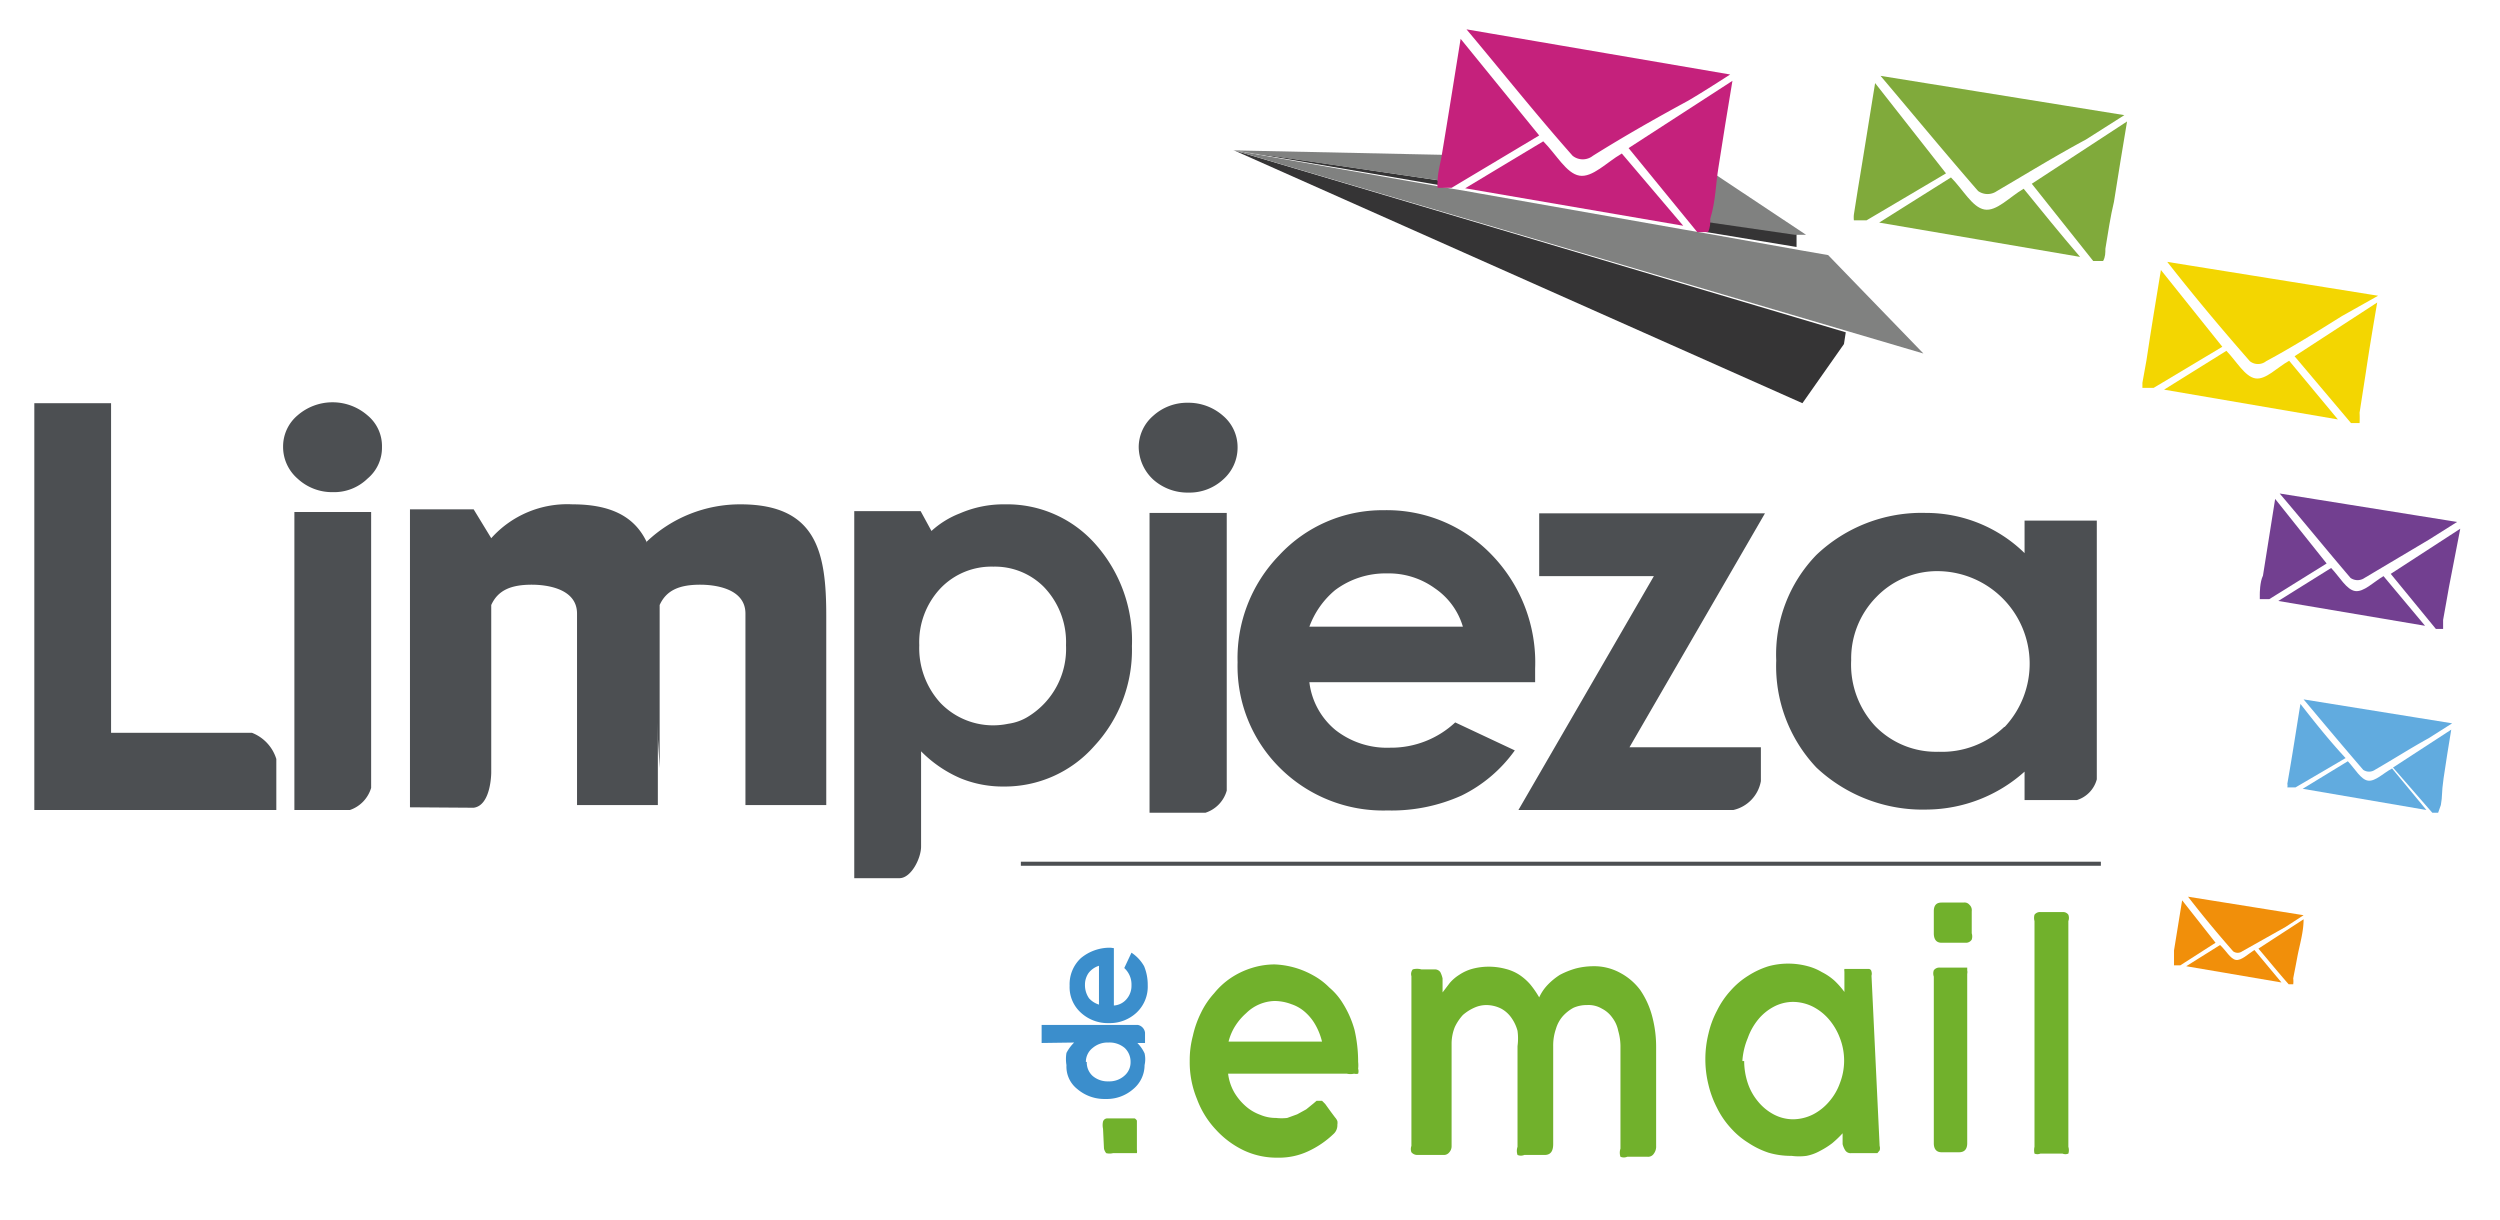
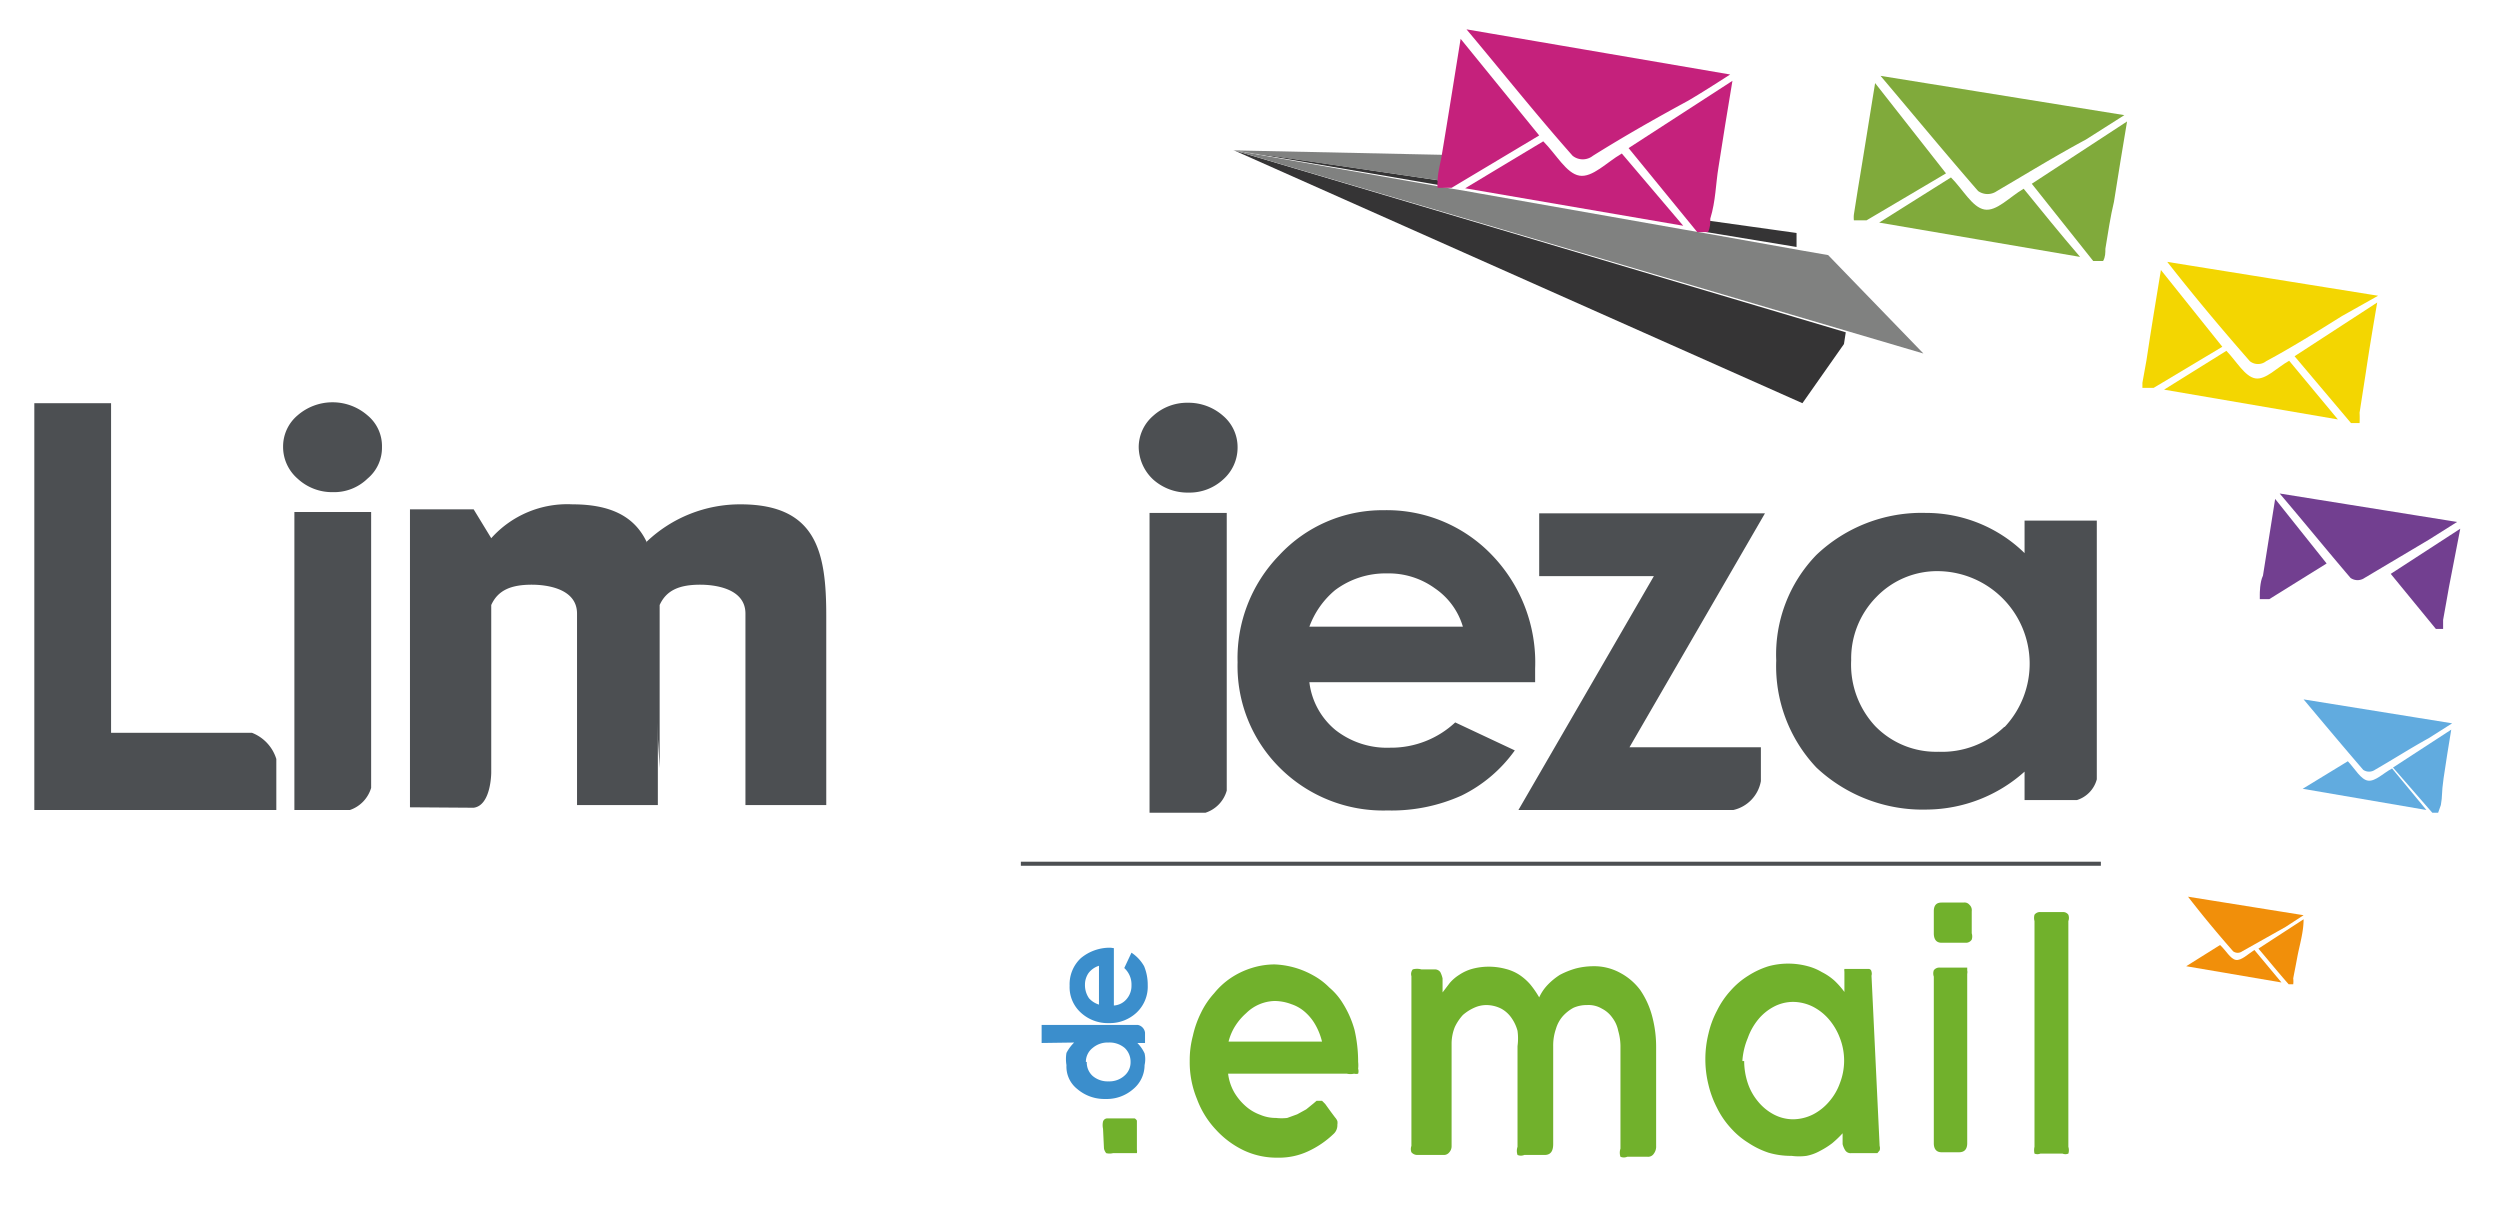
<svg xmlns="http://www.w3.org/2000/svg" id="Capa_1" data-name="Capa 1" viewBox="0 0 55.37 27.01">
  <defs>
    <style>.cls-1{fill:#353435;}.cls-2{fill:#808180;}.cls-3{fill:#c5217c;}.cls-4,.cls-5{fill:#4c4f52;}.cls-4{fill-rule:evenodd;}.cls-6{fill:#3b8ecc;}.cls-7{fill:#71b12c;}.cls-8{fill:#fff;stroke:#4c4f52;stroke-miterlimit:10;stroke-width:0.09px;}.cls-9{fill:#80aa3b;}.cls-10{fill:#f3d601;}.cls-11{fill:#723f90;}.cls-12{fill:#61abdf;}.cls-13{fill:#f18f0a;}</style>
  </defs>
  <title>TEA SEGURO ROJO</title>
  <path class="cls-1" d="M37.79,4.88l2,.28,0,.31-2-.33C37.76,5.05,37.78,5,37.79,4.88Z" />
  <polygon class="cls-1" points="40.88 7.36 40.84 7.62 39.92 8.93 27.33 3.33 40.88 7.36" />
  <path class="cls-1" d="M31.88,4.1l-4.51-.77h0L31.9,4A.68.68,0,0,1,31.88,4.1Z" />
  <path class="cls-2" d="M31.9,4l-4.59-.67L32,3.43Z" />
-   <path class="cls-2" d="M38,3.87l2,1.33-.25,0-2-.29C37.93,4.54,38,4.2,38,3.87Z" />
  <polygon class="cls-2" points="27.33 3.33 32.16 4.18 32.46 4.23 32.74 4.28 37.27 5.08 37.56 5.13 37.79 5.17 39.86 5.54 40.49 5.65 42.6 7.83 39.65 6.96 27.33 3.33 27.33 3.33 27.33 3.33" />
  <path class="cls-3" d="M35.28,3.45a.36.36,0,0,1-.45,0C34,2.51,33.31,1.64,32.48.65h0l5.84,1h0c-.36.23-.64.41-.93.58C36.69,2.61,36,3,35.28,3.45Z" />
  <path class="cls-3" d="M34.18,3.13c.29.29.51.71.8.76s.61-.3.94-.49L37.28,5l-4.83-.83Z" />
  <path class="cls-3" d="M37.88,4.84c0,.1,0,.2-.05.3l-.24,0L36.07,3.28l2.3-1.49h0c-.11.65-.21,1.28-.31,1.92C38,4.07,38,4.45,37.88,4.84Z" />
  <path class="cls-3" d="M32.15,4.16l-.31,0a.59.59,0,0,1,0-.14c0-.21.07-.42.1-.63.14-.84.27-1.66.41-2.53h0L34.09,3Z" />
  <path class="cls-4" d="M8.22,11.34H6.52v6.6H7.75a.74.74,0,0,0,.47-.49Z" />
  <path class="cls-4" d="M6.59,10.6a1.12,1.12,0,0,0,.78.3,1.06,1.06,0,0,0,.77-.3.89.89,0,0,0,.32-.7.88.88,0,0,0-.32-.7,1.18,1.18,0,0,0-1.55,0,.9.9,0,0,0-.32.69A.93.93,0,0,0,6.59,10.6Z" />
  <path class="cls-4" d="M6.12,16.81a.91.91,0,0,0-.54-.58H2.46V8.93H.76v7.3h0v1.71H6.12Z" />
  <path class="cls-5" d="M9.08,17.88v-6.6h1.41l.39.64a2.26,2.26,0,0,1,1.8-.75c1.69,0,1.89,1.08,1.89,2.47v4.19H12.78V13.59c0-.58-.73-.64-1-.64-.46,0-.75.12-.9.45v3.71s0,.73-.39.78Z" />
  <path class="cls-5" d="M14.32,12a3,3,0,0,1,2.08-.83c1.7,0,1.9,1.08,1.9,2.47v4.19H16.51V13.59c0-.58-.73-.64-1-.64-.46,0-.75.12-.9.45l0,3.61" />
-   <path class="cls-5" d="M20.39,11.32l.24.44a2,2,0,0,1,.63-.39,2.43,2.43,0,0,1,1-.2,2.61,2.61,0,0,1,2,.88,3.21,3.21,0,0,1,.81,2.26,3.13,3.13,0,0,1-.84,2.22,2.64,2.64,0,0,1-2,.89,2.47,2.47,0,0,1-.95-.18,2.76,2.76,0,0,1-.88-.6v2.11c0,.26-.22.7-.48.7h-1V11.32ZM22,12.55a1.56,1.56,0,0,0-1.17.48,1.74,1.74,0,0,0-.47,1.26,1.8,1.8,0,0,0,.47,1.28,1.62,1.62,0,0,0,1.5.46,1.12,1.12,0,0,0,.46-.17,1.76,1.76,0,0,0,.82-1.57A1.76,1.76,0,0,0,23.12,13,1.53,1.53,0,0,0,22,12.55Z" />
  <path class="cls-5" d="M34,15.11h-5a1.62,1.62,0,0,0,.58,1.06,1.85,1.85,0,0,0,1.21.39A2.08,2.08,0,0,0,32.23,16l1.32.62a3.15,3.15,0,0,1-1.18,1,3.78,3.78,0,0,1-1.64.33A3.24,3.24,0,0,1,28.34,17a3.17,3.17,0,0,1-.93-2.33,3.27,3.27,0,0,1,.92-2.37,3.12,3.12,0,0,1,2.32-1,3.22,3.22,0,0,1,2.4,1A3.43,3.43,0,0,1,34,14.81ZM32.4,13.88a1.56,1.56,0,0,0-.62-.85,1.74,1.74,0,0,0-1.06-.33,1.86,1.86,0,0,0-1.15.37,1.91,1.91,0,0,0-.57.81Z" />
  <path class="cls-5" d="M34.09,11.37h5l-3,5.18H39l0,.75a.8.8,0,0,1-.61.64H33.63l3-5.18H34.09Z" />
  <path class="cls-4" d="M27.17,11.36H25.46V18H26.7a.72.72,0,0,0,.47-.49Z" />
  <path class="cls-4" d="M25.54,10.62a1.14,1.14,0,0,0,.78.29,1.1,1.1,0,0,0,.77-.29.94.94,0,0,0,.32-.71.91.91,0,0,0-.32-.7,1.16,1.16,0,0,0-.78-.29,1.12,1.12,0,0,0-.77.29.92.92,0,0,0-.32.69A1,1,0,0,0,25.54,10.62Z" />
  <path class="cls-5" d="M44.84,11.53v.72a3.12,3.12,0,0,0-2.19-.89,3.38,3.38,0,0,0-2.42.93,3.17,3.17,0,0,0-.89,2.34A3.27,3.27,0,0,0,40.23,17a3.44,3.44,0,0,0,2.46.93,3.28,3.28,0,0,0,2.15-.84v.63H46a.66.66,0,0,0,.44-.46V11.53Zm-.45,4.57a2,2,0,0,1-1.46.55,1.88,1.88,0,0,1-1.4-.57A2,2,0,0,1,41,14.62a1.94,1.94,0,0,1,.56-1.4,1.87,1.87,0,0,1,1.39-.57,2.05,2.05,0,0,1,1.45,3.45Z" />
  <path class="cls-6" d="M23.07,23.1v-.4H25.2a.2.2,0,0,1,.16.17v.23h-.17a.8.8,0,0,1,.16.23.58.58,0,0,1,0,.26.69.69,0,0,1-.25.53.89.89,0,0,1-.62.22.92.92,0,0,1-.62-.22.63.63,0,0,1-.24-.53.81.81,0,0,1,0-.27.91.91,0,0,1,.17-.23Zm1,.42a.4.4,0,0,0,.13.31.51.51,0,0,0,.35.12.5.5,0,0,0,.38-.15.39.39,0,0,0,.11-.28.42.42,0,0,0-.13-.31.52.52,0,0,0-.36-.12.51.51,0,0,0-.35.12A.39.39,0,0,0,24.05,23.52Z" />
  <path class="cls-6" d="M24.67,21v1.27a.4.4,0,0,0,.28-.14.45.45,0,0,0,.11-.31.49.49,0,0,0-.16-.38l.16-.34a.88.88,0,0,1,.28.3,1.08,1.08,0,0,1,.08.42.79.79,0,0,1-.25.61.87.87,0,0,1-.61.23.88.88,0,0,1-.63-.24.76.76,0,0,1-.24-.59.79.79,0,0,1,.25-.61,1,1,0,0,1,.66-.23Zm-.33.39a.46.46,0,0,0-.23.16.45.45,0,0,0-.08.26.51.51,0,0,0,.09.3.49.49,0,0,0,.22.14Z" />
  <path class="cls-7" d="M24.43,25a.37.37,0,0,1,0-.16.1.1,0,0,1,.1-.07h.6a.12.12,0,0,1,.05.05s0,0,0,.08v.56a.24.24,0,0,1,0,.08.07.07,0,0,1,0,0l-.07,0h-.46a.31.31,0,0,1-.15,0s-.05-.06-.05-.12Z" />
  <path class="cls-7" d="M29.53,25.12a2.06,2.06,0,0,1-.56.38,1.52,1.52,0,0,1-.67.14,1.71,1.71,0,0,1-.75-.16,2,2,0,0,1-.62-.46,2,2,0,0,1-.42-.68,2.13,2.13,0,0,1-.16-.84,2.1,2.1,0,0,1,.07-.56,2.21,2.21,0,0,1,.18-.51,1.8,1.8,0,0,1,.29-.43,1.68,1.68,0,0,1,.37-.34,1.78,1.78,0,0,1,.46-.22,1.7,1.7,0,0,1,.51-.08,1.89,1.89,0,0,1,.85.24,1.54,1.54,0,0,1,.36.27,1.43,1.43,0,0,1,.3.35,2.21,2.21,0,0,1,.26.59,3.15,3.15,0,0,1,.08.71.66.66,0,0,1,0,.15.18.18,0,0,1,0,.11.19.19,0,0,1-.09,0,.37.37,0,0,1-.16,0H27.2a1.1,1.1,0,0,0,.14.42,1.25,1.25,0,0,0,.25.3,1,1,0,0,0,.32.19.87.87,0,0,0,.35.07,1.07,1.07,0,0,0,.25,0l.22-.08.2-.11.16-.13h0l.07-.06.06,0,.06,0,.07.07.13.18.09.12a.25.25,0,0,1,.05.08.24.24,0,0,1,0,.08A.26.26,0,0,1,29.53,25.12Zm-1.3-2.95a.93.93,0,0,0-.63.27,1.31,1.31,0,0,0-.24.28,1.19,1.19,0,0,0-.15.35h2.07a1.42,1.42,0,0,0-.14-.36,1.09,1.09,0,0,0-.23-.29.87.87,0,0,0-.31-.18A1.06,1.06,0,0,0,28.23,22.17Z" />
  <path class="cls-7" d="M31.29,21.47a.36.36,0,0,1,.19,0h.29a.15.15,0,0,1,.13.06.58.58,0,0,1,.05.14l0,.31.16-.21a.91.91,0,0,1,.21-.18,1,1,0,0,1,.28-.13,1.4,1.4,0,0,1,.38-.05,1.44,1.44,0,0,1,.37.05,1,1,0,0,1,.3.13,1.21,1.21,0,0,1,.24.21,2.11,2.11,0,0,1,.2.29,1,1,0,0,1,.19-.28,1.44,1.44,0,0,1,.27-.22,1.83,1.83,0,0,1,.35-.14,1.58,1.58,0,0,1,.38-.05,1.2,1.2,0,0,1,.61.15,1.33,1.33,0,0,1,.44.38,1.87,1.87,0,0,1,.26.57,2.63,2.63,0,0,1,.09.7v2.18a.26.26,0,0,1-.05.17.15.15,0,0,1-.14.07h-.45a.19.19,0,0,1-.15,0,.28.28,0,0,1,0-.18V23.16a1.26,1.26,0,0,0-.05-.33.7.7,0,0,0-.13-.29.63.63,0,0,0-.23-.2.58.58,0,0,0-.33-.08.73.73,0,0,0-.3.06.88.88,0,0,0-.24.19.75.75,0,0,0-.15.28,1.12,1.12,0,0,0-.06.38v2.17c0,.16-.06.24-.19.24h-.45a.19.19,0,0,1-.15,0,.28.28,0,0,1,0-.18V23.17a1.27,1.27,0,0,0,0-.34.9.9,0,0,0-.13-.28.66.66,0,0,0-.23-.21.74.74,0,0,0-.34-.08.65.65,0,0,0-.26.06,1,1,0,0,0-.25.16,1.06,1.06,0,0,0-.18.27,1,1,0,0,0-.07.35v2.28a.2.2,0,0,1-.05.14.15.15,0,0,1-.13.06H31.4a.17.17,0,0,1-.14-.06.2.2,0,0,1,0-.14V21.62A.16.16,0,0,1,31.29,21.47Z" />
  <path class="cls-7" d="M41.63,25.38a.17.17,0,0,1,0,.1l-.05.06-.08,0H41a.14.14,0,0,1-.13-.06.45.45,0,0,1-.06-.14V25.1a2.39,2.39,0,0,1-.23.22,1.78,1.78,0,0,1-.27.17,1,1,0,0,1-.3.11,1.24,1.24,0,0,1-.33,0,1.75,1.75,0,0,1-.51-.07,1.88,1.88,0,0,1-.45-.22,1.75,1.75,0,0,1-.39-.33,1.9,1.9,0,0,1-.3-.44,2.23,2.23,0,0,1-.19-.51,2.36,2.36,0,0,1,0-1.14,2.07,2.07,0,0,1,.19-.51,1.9,1.9,0,0,1,.3-.44,1.75,1.75,0,0,1,.39-.33,1.85,1.85,0,0,1,.45-.21,1.66,1.66,0,0,1,.87,0,1.2,1.2,0,0,1,.31.13,1.26,1.26,0,0,1,.28.19,1.79,1.79,0,0,1,.22.25l0-.35,0-.1a.16.16,0,0,1,0-.06s0,0,0,0h.46l.08,0s.05,0,.06.06a.16.16,0,0,1,0,.09Zm-3-1.88a1.57,1.57,0,0,0,.08.49,1.25,1.25,0,0,0,.23.41,1.13,1.13,0,0,0,.34.28.92.92,0,0,0,.43.11,1,1,0,0,0,.45-.11,1.17,1.17,0,0,0,.35-.28,1.27,1.27,0,0,0,.24-.41,1.38,1.38,0,0,0,0-1,1.38,1.38,0,0,0-.24-.41,1.17,1.17,0,0,0-.35-.28,1,1,0,0,0-.45-.11.92.92,0,0,0-.43.11,1.13,1.13,0,0,0-.34.28,1.36,1.36,0,0,0-.23.41A1.57,1.57,0,0,0,38.59,23.5Z" />
  <path class="cls-7" d="M42.83,20.18c0-.13.06-.19.17-.19h.49a.14.14,0,0,1,.13.05.16.16,0,0,1,.05.14v.49a.23.23,0,0,1,0,.14.15.15,0,0,1-.14.07H43c-.11,0-.17-.07-.17-.21Zm0,1.45a.21.21,0,0,1,0-.14.15.15,0,0,1,.13-.06h.55l.06,0,0,.06a.19.19,0,0,1,0,.08v3.75c0,.13-.06.2-.18.2H43c-.11,0-.17-.07-.17-.2Z" />
  <path class="cls-7" d="M45.06,20.4a.26.26,0,0,1,0-.14.15.15,0,0,1,.13-.06h.51a.14.14,0,0,1,.11.06.2.2,0,0,1,0,.14v5a.25.25,0,0,1,0,.15.17.17,0,0,1-.13,0h-.49a.17.17,0,0,1-.13,0,.33.33,0,0,1,0-.15Z" />
  <line class="cls-8" x1="22.61" y1="19.13" x2="46.53" y2="19.13" />
  <path class="cls-9" d="M44.23,4.23a.36.36,0,0,1-.42,0c-.73-.84-1.39-1.64-2.16-2.55h0l5.4.87h0l-.85.54C45.53,3.45,44.88,3.85,44.23,4.23Z" />
  <path class="cls-9" d="M43.21,3.93c.27.27.47.66.74.71s.56-.28.87-.46c.4.49.81,1,1.25,1.51l-4.45-.76Z" />
  <path class="cls-9" d="M46.63,5.51c0,.09,0,.18-.05.27l-.22,0L45,4.07l2.11-1.38h0c-.1.61-.2,1.19-.29,1.78C46.74,4.8,46.69,5.15,46.63,5.51Z" />
  <path class="cls-9" d="M41.34,4.88l-.28,0a.59.59,0,0,1,0-.13l.09-.57c.13-.78.25-1.54.38-2.34h0l1.57,2Z" />
  <path class="cls-10" d="M50.19,8a.29.29,0,0,1-.36,0C49.2,7.28,48.62,6.59,48,5.8h0l4.67.75h0L51.87,7C51.31,7.35,50.75,7.7,50.19,8Z" />
  <path class="cls-10" d="M49.31,7.77c.23.24.41.57.64.61s.48-.24.75-.39l1.08,1.3-3.85-.66Z" />
  <path class="cls-10" d="M52.26,9.14a2.23,2.23,0,0,1,0,.23l-.19,0L50.82,7.89,52.65,6.7h0c-.09.53-.17,1-.25,1.54Z" />
  <path class="cls-10" d="M47.7,8.59l-.25,0s0-.07,0-.11l.09-.5c.1-.67.21-1.33.32-2h0l1.36,1.7Z" />
  <path class="cls-11" d="M52.37,12.8a.27.27,0,0,1-.31,0c-.53-.62-1-1.2-1.57-1.87h0l3.93.63h0l-.62.39Z" />
-   <path class="cls-11" d="M51.63,12.58c.19.2.34.48.53.51s.41-.2.63-.33l.92,1.1-3.25-.55Z" />
  <path class="cls-11" d="M54.11,13.73l0,.2-.16,0-1-1.22,1.54-1h0L54.24,13C54.2,13.21,54.16,13.47,54.11,13.73Z" />
  <path class="cls-11" d="M50.26,13.27l-.21,0s0-.07,0-.1,0-.28.07-.42c.09-.56.18-1.12.27-1.7h0l1.14,1.43Z" />
  <path class="cls-12" d="M52.6,17.05a.23.23,0,0,1-.26,0c-.44-.51-.85-1-1.32-1.56h0l3.29.53h0l-.52.33C53.39,16.57,53,16.82,52.6,17.05Z" />
  <path class="cls-12" d="M52,16.86c.16.17.29.41.45.43s.34-.17.53-.27l.76.92L51,17.47Z" />
  <path class="cls-12" d="M54.06,17.83,54,18l-.13,0L53,17l1.29-.84h0c-.06.37-.12.73-.17,1.08S54.1,17.61,54.06,17.83Z" />
-   <path class="cls-12" d="M50.84,17.44l-.18,0a.19.19,0,0,0,0-.08l.06-.35c.08-.47.15-.93.23-1.42h0c.32.41.63.8,1,1.2Z" />
  <path class="cls-13" d="M49.66,21.07a.17.17,0,0,1-.2,0c-.35-.4-.66-.77-1-1.21h0l2.56.41h0l-.4.26Z" />
  <path class="cls-13" d="M49.17,20.93c.13.12.23.31.35.33s.27-.13.41-.22l.6.72-2.11-.36Z" />
  <path class="cls-13" d="M50.79,21.67a.51.51,0,0,1,0,.13l-.1,0c-.23-.26-.44-.52-.67-.79l1-.65h0c0,.29-.09.57-.14.84S50.82,21.51,50.79,21.67Z" />
-   <path class="cls-13" d="M48.29,21.38l-.14,0s0,0,0-.06,0-.18,0-.27l.18-1.11h0l.74.94Z" />
</svg>